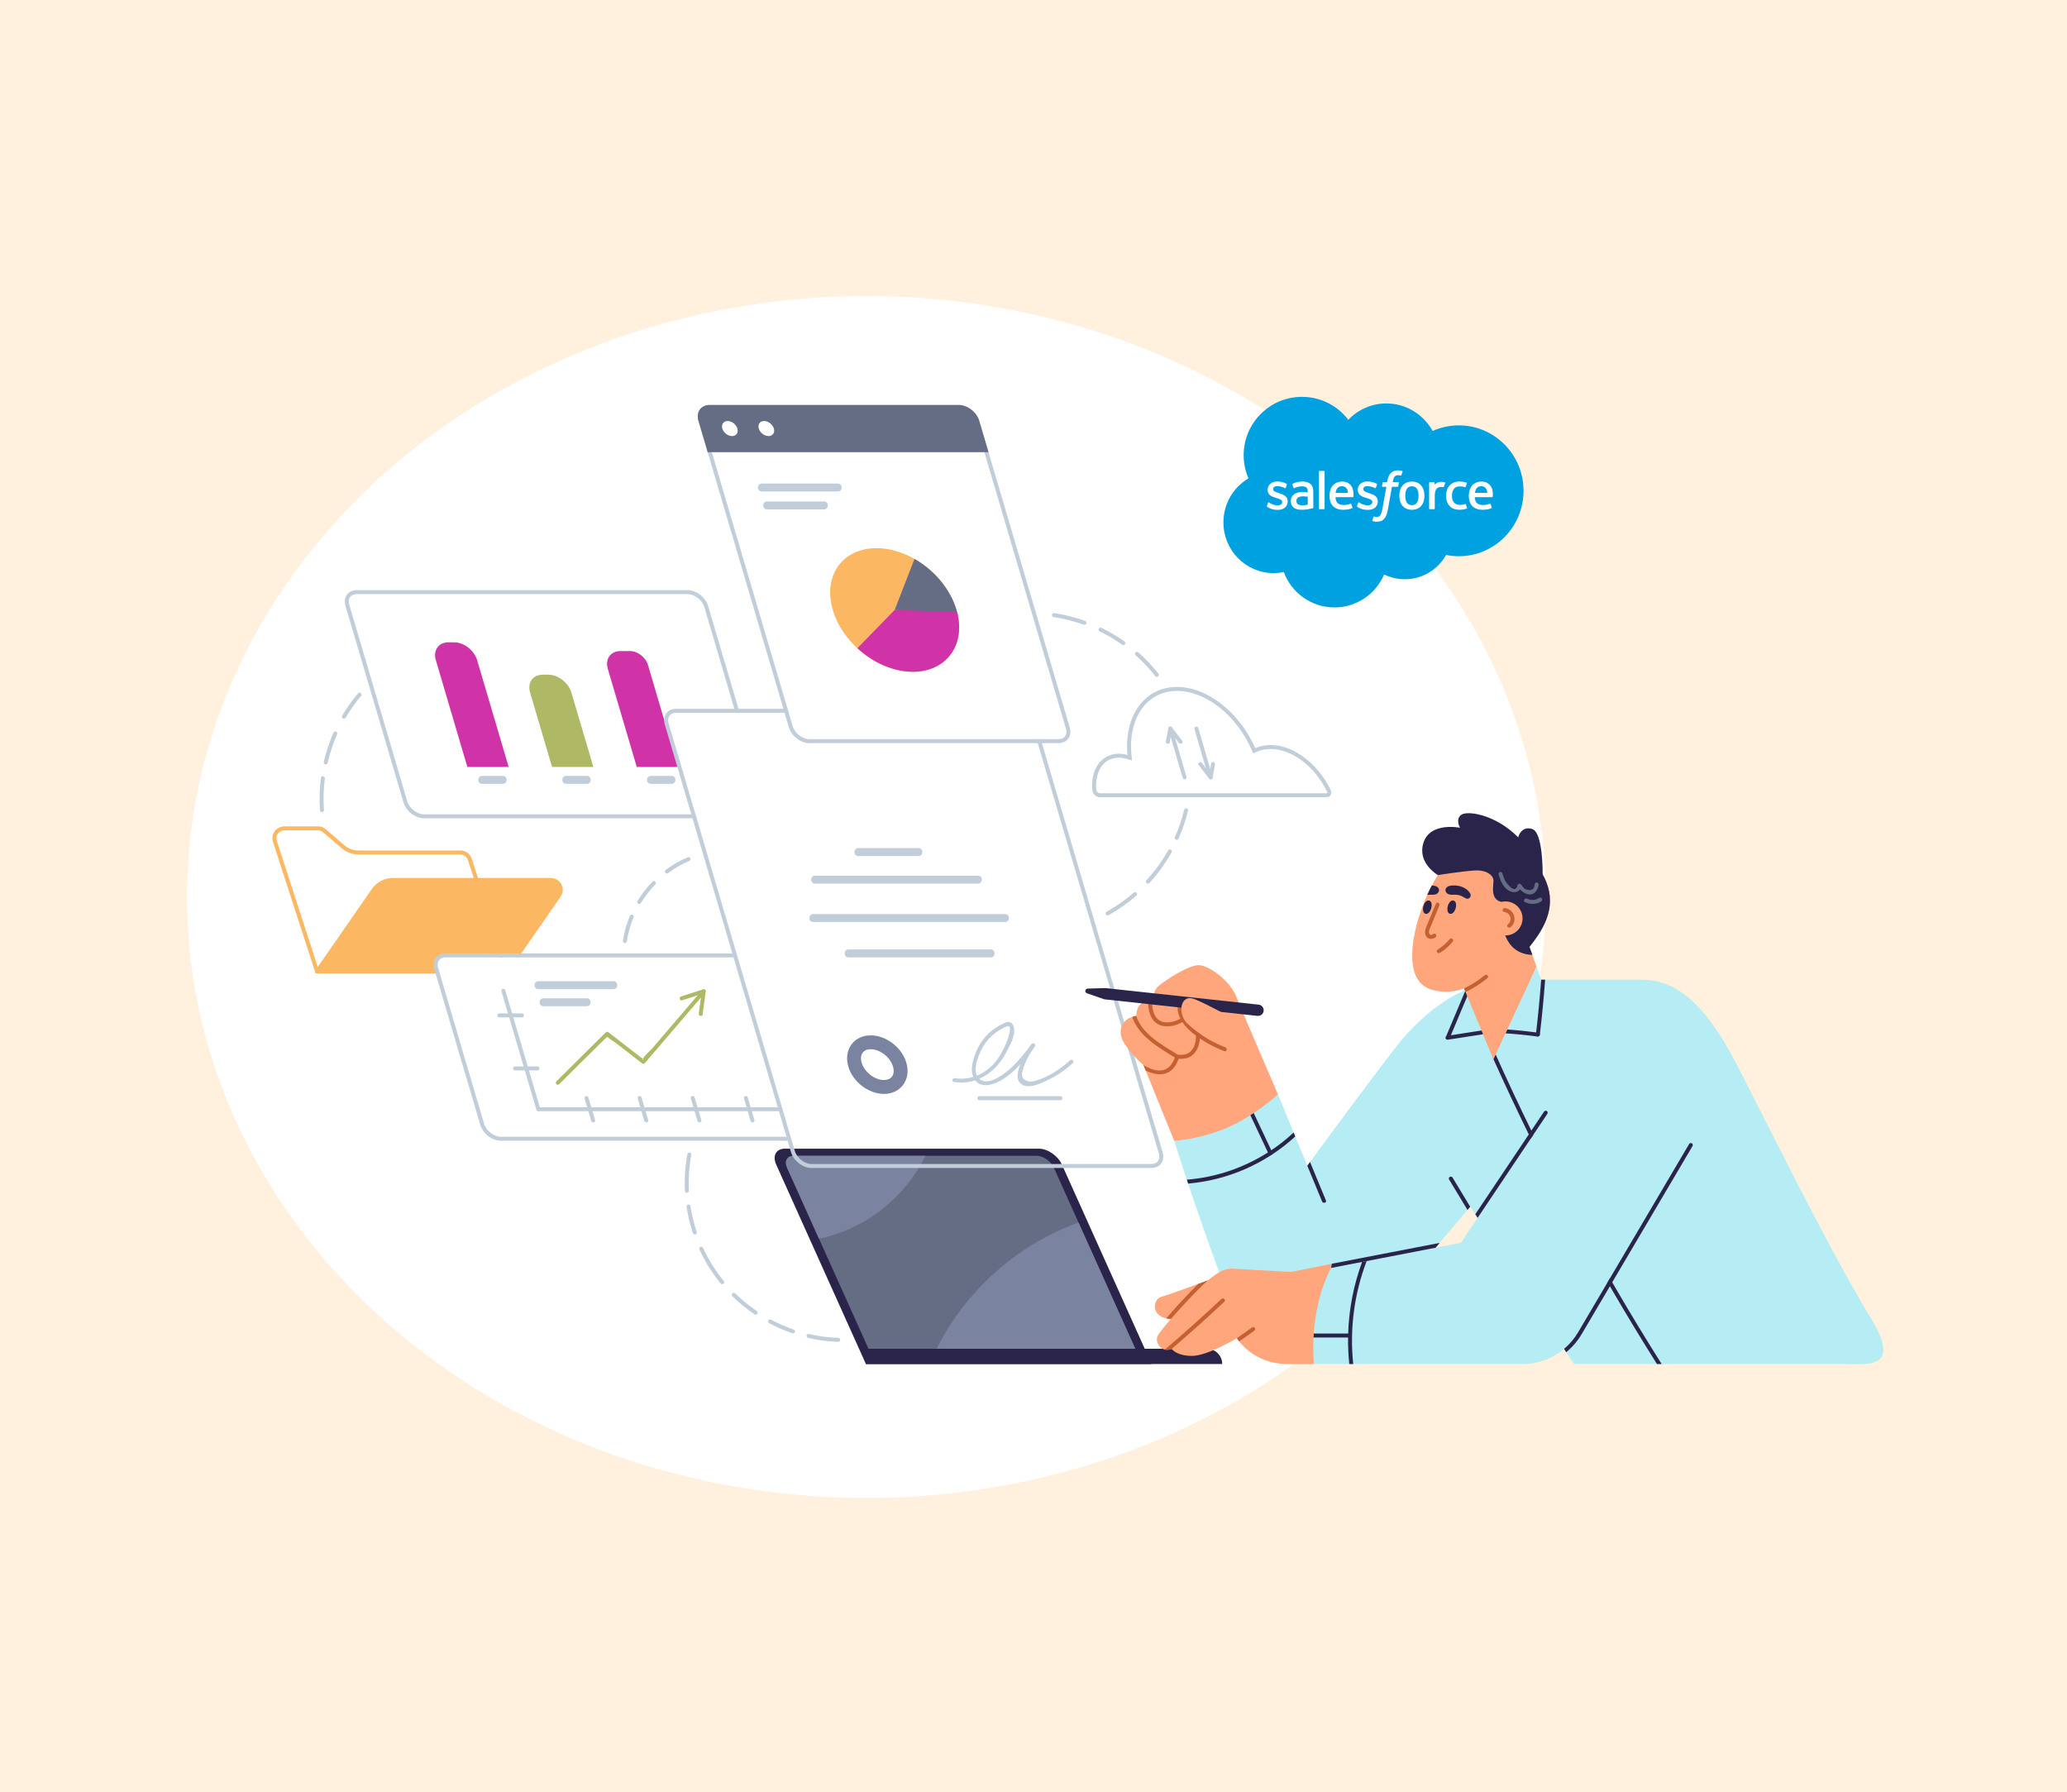
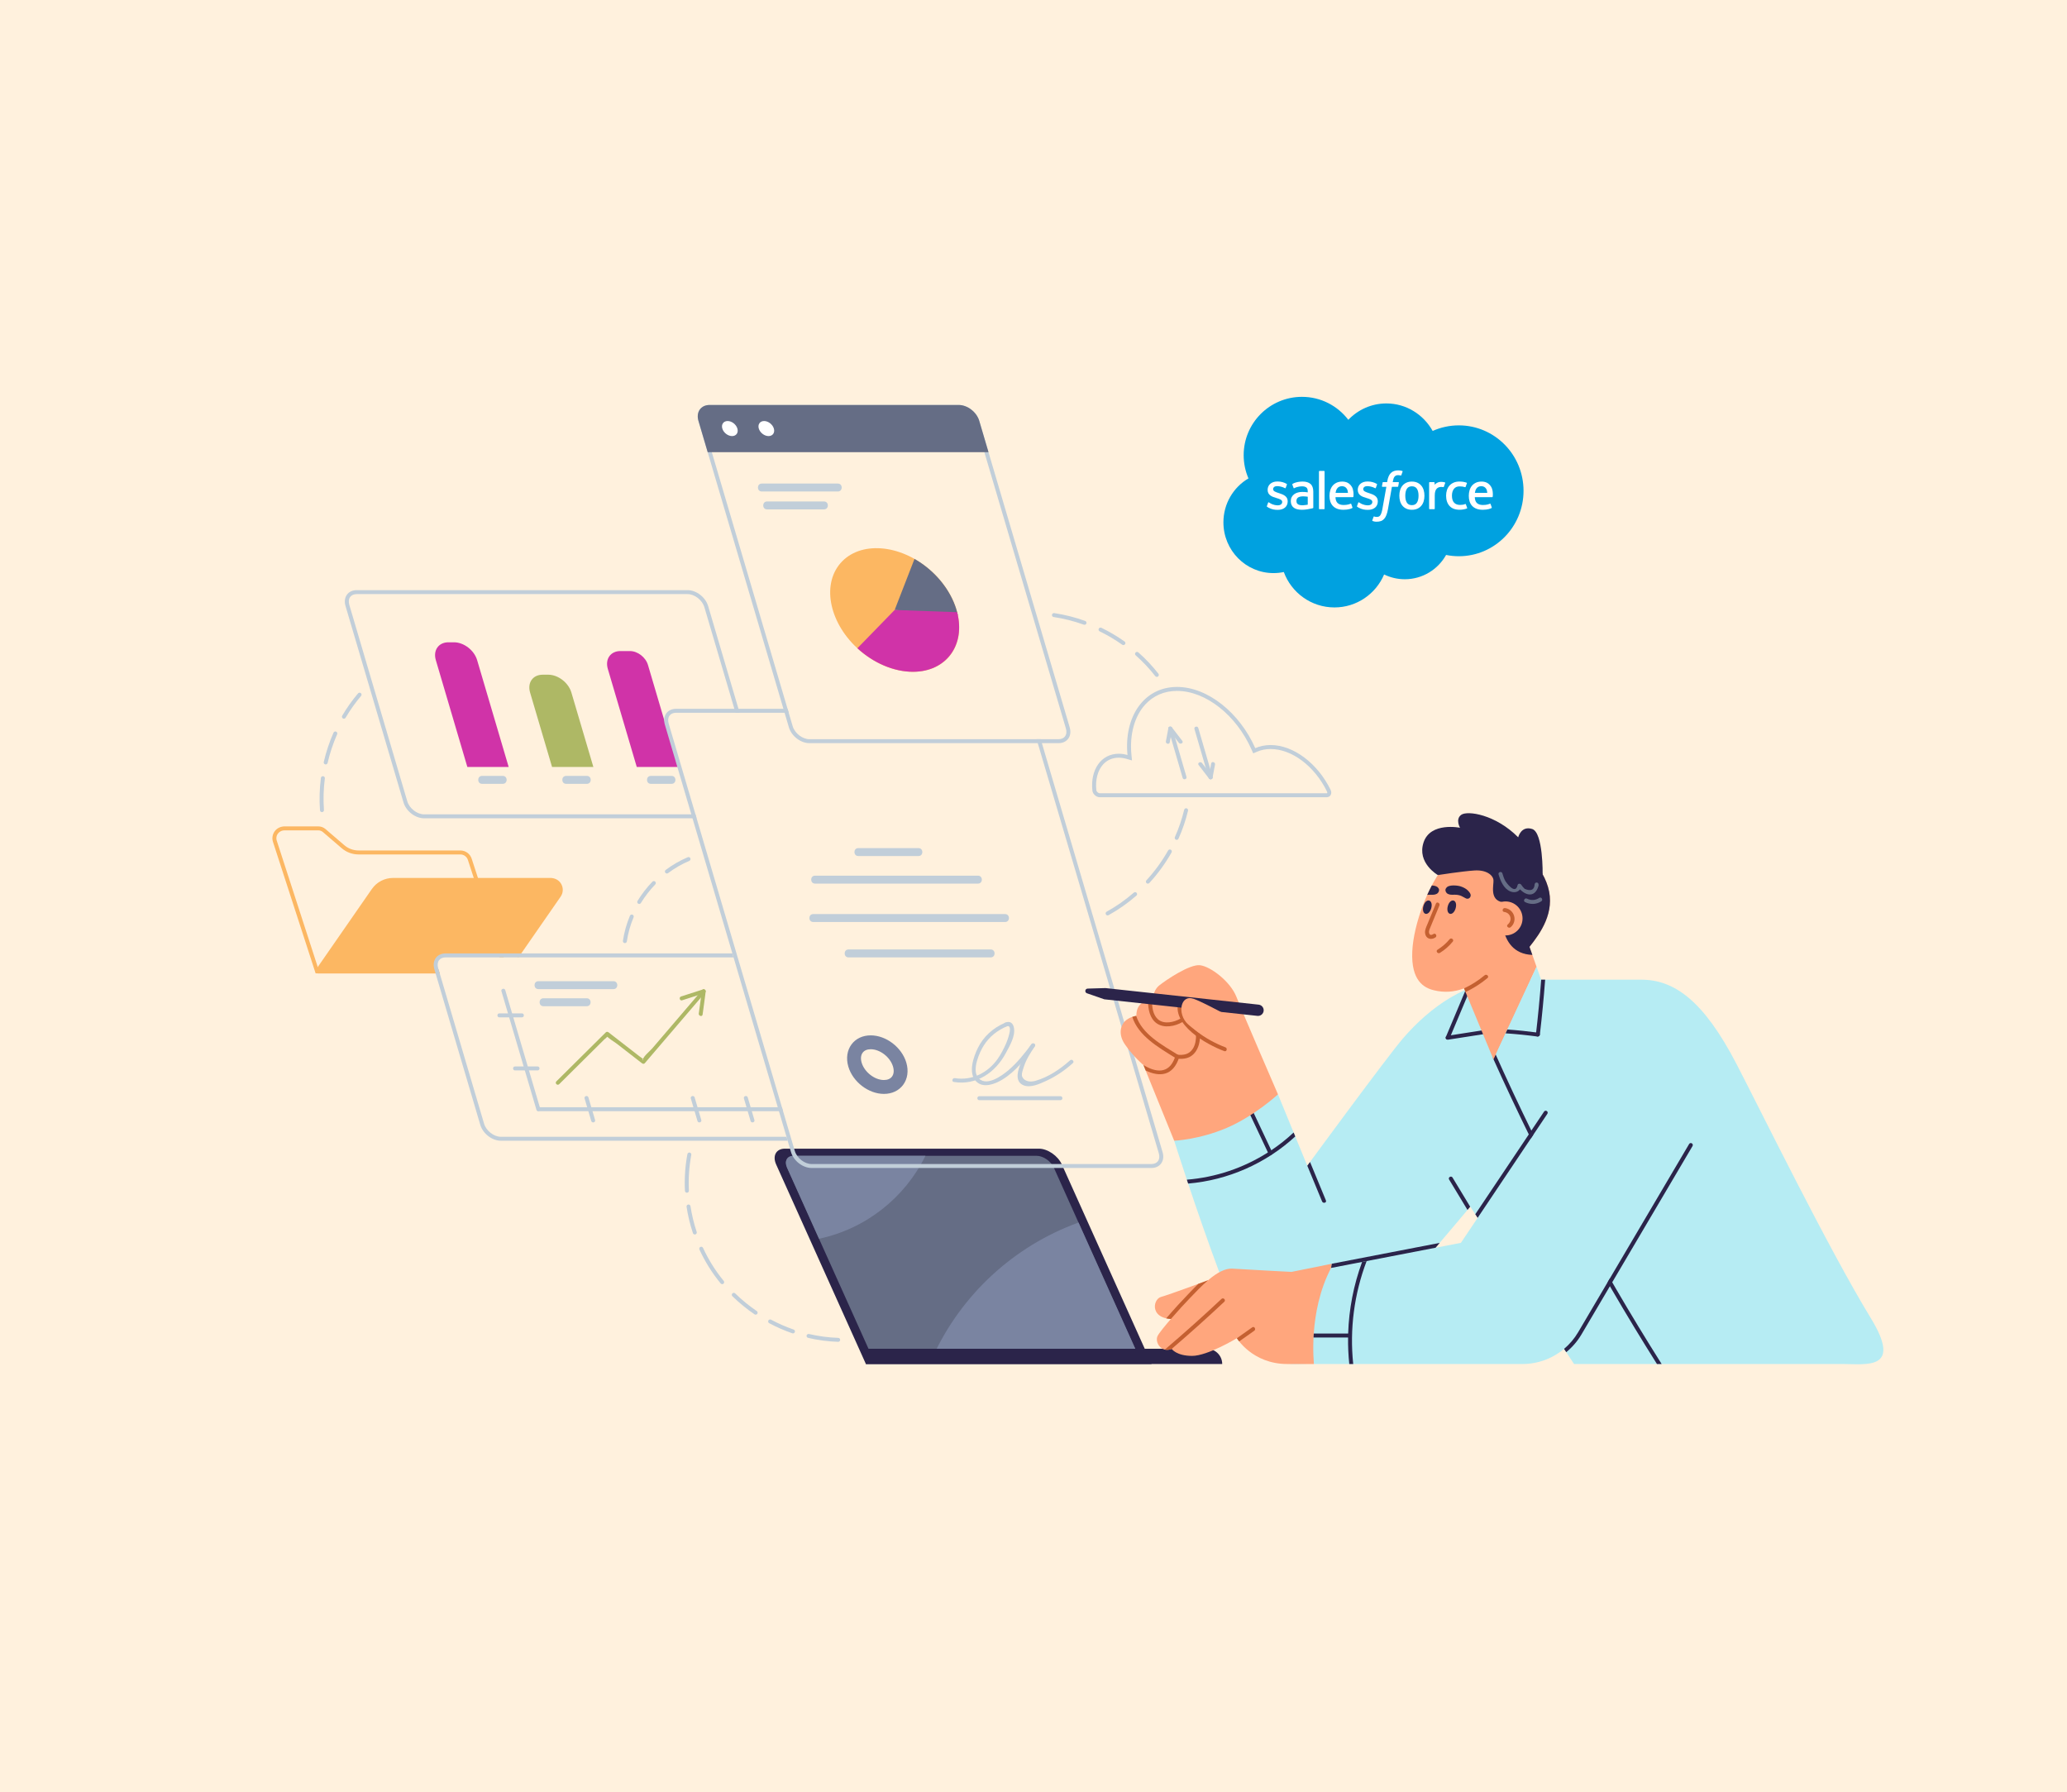
<svg xmlns="http://www.w3.org/2000/svg" width="398" height="345" viewBox="0 0 398 345" fill="none">
  <rect width="398" height="345" fill="#FFF1DD" />
-   <ellipse cx="166.816" cy="172.691" rx="130.816" ry="115.691" fill="white" />
  <g clip-path="url(#clip0_39_43004)">
    <path d="M142.193 136.457L136.351 116.665C135.855 114.978 134.082 113.611 132.394 113.611H68.686C66.998 113.611 66.031 114.978 66.528 116.665L77.694 154.481C78.191 156.168 79.963 157.534 81.648 157.534H134.135L133.909 156.771H81.649C80.304 156.771 78.826 155.626 78.425 154.267L67.262 116.45C67.086 115.844 67.144 115.302 67.434 114.915C67.693 114.568 68.141 114.374 68.687 114.374H132.394C133.743 114.374 135.221 115.522 135.622 116.881L141.399 136.455L141.624 137.219H142.419L142.193 136.455V136.457Z" fill="#C1CED9" />
    <path d="M97.942 147.65H89.988L83.919 127.087C83.359 125.19 84.444 123.651 86.343 123.651H87.42C89.319 123.651 91.312 125.19 91.872 127.087L97.942 147.65Z" fill="#D033A8" />
    <path d="M114.251 147.65H106.297L102.068 133.325C101.508 131.427 102.593 129.889 104.492 129.889H105.569C107.468 129.889 109.462 131.427 110.022 133.325L114.251 147.65Z" fill="#AEB865" />
    <path d="M130.562 147.65H122.608L117.036 128.775C116.476 126.878 117.561 125.339 119.46 125.339H121.301C122.779 125.339 124.329 126.535 124.764 128.011L130.562 147.65Z" fill="#D033A8" />
    <path d="M92.818 150.899H96.814C97.798 150.899 97.799 149.372 96.814 149.372H92.818C91.835 149.372 91.833 150.899 92.818 150.899Z" fill="#C1CED9" />
    <path d="M109.01 150.899H113.006C113.99 150.899 113.991 149.372 113.006 149.372H109.01C108.026 149.372 108.025 150.899 109.01 150.899Z" fill="#C1CED9" />
    <path d="M125.319 150.899H129.315C130.299 150.899 130.3 149.372 129.315 149.372H125.319C124.336 149.372 124.334 150.899 125.319 150.899Z" fill="#C1CED9" />
    <path d="M107.972 170.028C107.537 169.376 106.769 169.017 105.982 169.017H75.679C74.052 169.017 72.527 169.814 71.599 171.151L60.834 186.667C60.616 186.976 60.838 187.396 61.216 187.396H84.672L84.152 186.692L83.937 185.019L85.054 183.963L90.853 183.846C91.449 183.846 98.911 183.922 98.911 183.922L99.835 184.314L100.366 183.55L107.953 172.615C108.488 171.844 108.503 170.825 107.972 170.031V170.028Z" fill="#FCB762" />
    <path d="M96.766 183.548L90.821 165.309C90.516 164.366 89.633 163.728 88.644 163.728H69.042C68.037 163.728 67.063 163.37 66.302 162.717L62.68 159.61C62.29 159.273 61.79 159.09 61.279 159.09H54.834C54.116 159.09 53.409 159.384 52.962 159.941C52.47 160.555 52.324 161.346 52.565 162.086L60.775 187.394H84.671L84.445 186.63H61.333L53.294 161.851C53.126 161.343 53.233 160.797 53.588 160.385C53.886 160.033 54.345 159.854 54.807 159.854H61.278C61.611 159.854 61.931 159.972 62.183 160.19L65.801 163.297C66.703 164.069 67.852 164.492 69.04 164.492H88.642C89.303 164.492 89.887 164.916 90.093 165.546L95.961 183.548L96.209 184.312H97.011L96.763 183.548H96.766Z" fill="#FCB762" />
    <path d="M200.034 221.135H151.134C149.446 221.135 148.693 222.502 149.452 224.188L166.729 262.595H221.742L204.465 224.188C203.705 222.502 201.723 221.135 200.035 221.135H200.034Z" fill="#2B244A" />
    <path d="M199.594 222.508H152.81C151.545 222.508 150.98 223.533 151.548 224.798L167.933 261.221H219.301L202.917 224.798C202.348 223.533 200.861 222.508 199.594 222.508Z" fill="#656D85" />
    <path d="M219.302 261.224H179.602C185.076 249.26 195.203 239.871 207.669 235.358L219.302 261.224Z" fill="#7A84A1" />
    <path d="M178.195 222.505C174.238 230.563 166.727 236.568 157.704 238.477L151.549 224.796C150.981 223.533 151.546 222.507 152.81 222.507H178.195V222.505Z" fill="#7A84A1" />
-     <path d="M232.399 259.659H166.729V262.595H235.337C235.337 260.973 234.021 259.659 232.398 259.659H232.399Z" fill="#2B244A" />
+     <path d="M232.399 259.659H166.729V262.595H235.337C235.337 260.973 234.021 259.659 232.398 259.659H232.399" fill="#2B244A" />
    <path d="M226.63 133.01C232.152 133.01 238.062 137.668 241 144.339L241.307 145.035L242.005 144.73C242.817 144.375 243.707 144.196 244.651 144.196C248.752 144.196 253.117 147.485 255.514 152.381C255.592 152.539 255.574 152.642 255.552 152.678C255.529 152.714 255.461 152.719 255.422 152.719H211.777C211.479 152.719 211.131 152.412 211.1 152.121C210.886 150.129 211.357 148.329 212.39 147.181C213.163 146.322 214.209 145.867 215.416 145.867C215.895 145.867 216.389 145.94 216.885 146.083L217.963 146.393L217.856 145.277C217.486 141.411 218.449 137.904 220.495 135.654C222.069 133.924 224.19 133.01 226.629 133.01H226.63ZM226.63 132.246C220.315 132.246 216.385 137.914 217.097 145.35C216.541 145.19 215.975 145.105 215.416 145.105C212.017 145.105 209.911 148.183 210.34 152.202C210.413 152.883 211.091 153.483 211.777 153.483H255.422C256.174 153.483 256.557 152.772 256.201 152.045C253.755 147.048 249.131 143.432 244.652 143.432C243.575 143.432 242.585 143.644 241.699 144.03C238.715 137.254 232.566 132.245 226.63 132.245V132.246Z" fill="#C1CED9" />
    <path d="M224.974 140.35C225.888 143.485 226.803 146.62 227.717 149.756C227.854 150.227 228.593 150.026 228.454 149.553C227.54 146.417 226.625 143.282 225.711 140.147C225.574 139.676 224.836 139.876 224.974 140.35Z" fill="#C1CED9" />
    <path d="M225.23 142.919C225.391 142.063 225.55 141.206 225.711 140.35C225.801 139.87 225.065 139.663 224.974 140.147C224.813 141.003 224.654 141.86 224.493 142.716C224.403 143.195 225.139 143.402 225.23 142.919Z" fill="#C1CED9" />
    <path d="M227.652 142.625C226.993 141.769 226.333 140.912 225.672 140.056C225.377 139.672 224.712 140.052 225.013 140.441C225.672 141.297 226.332 142.154 226.993 143.01C227.288 143.393 227.953 143.013 227.652 142.625Z" fill="#C1CED9" />
    <path d="M233.471 149.553C232.557 146.417 231.642 143.282 230.728 140.147C230.591 139.676 229.852 139.876 229.991 140.35C230.905 143.485 231.82 146.62 232.734 149.756C232.871 150.227 233.609 150.026 233.471 149.553Z" fill="#C1CED9" />
    <path d="M233.215 146.984C233.055 147.84 232.895 148.697 232.734 149.553C232.644 150.032 233.38 150.239 233.471 149.756C233.632 148.9 233.791 148.043 233.952 147.187C234.042 146.707 233.306 146.5 233.215 146.984Z" fill="#C1CED9" />
    <path d="M230.792 147.278C231.452 148.134 232.111 148.991 232.772 149.847C233.068 150.23 233.732 149.85 233.432 149.462C232.772 148.606 232.112 147.749 231.452 146.893C231.156 146.509 230.492 146.889 230.792 147.278Z" fill="#C1CED9" />
    <path d="M223.856 221.8L200.617 143.072L200.392 142.308H199.597L199.823 143.072L223.126 222.018C223.302 222.621 223.241 223.163 222.954 223.549C222.695 223.901 222.247 224.091 221.701 224.091H156.267C154.918 224.091 153.445 222.943 153.043 221.587L128.75 139.293C128.574 138.69 128.635 138.148 128.922 137.762C129.181 137.411 129.629 137.22 130.175 137.22H151.871L151.645 136.457H130.175C128.487 136.457 127.521 137.823 128.02 139.51L152.31 221.8C152.806 223.487 154.579 224.854 156.267 224.854H221.701C223.389 224.854 224.356 223.487 223.856 221.8Z" fill="#C1CED9" />
    <path d="M156.931 170.106H188.316C189.3 170.106 189.301 168.578 188.316 168.578H156.931C155.947 168.578 155.946 170.106 156.931 170.106Z" fill="#C1CED9" />
    <path d="M156.585 177.5H193.534C194.517 177.5 194.519 175.972 193.534 175.972H156.585C155.601 175.972 155.6 177.5 156.585 177.5Z" fill="#C1CED9" />
    <path d="M163.377 184.312H190.766C191.75 184.312 191.751 182.784 190.766 182.784H163.377C162.393 182.784 162.392 184.312 163.377 184.312Z" fill="#C1CED9" />
    <path d="M165.259 164.8H176.857C177.841 164.8 177.842 163.272 176.857 163.272H165.259C164.275 163.272 164.274 164.8 165.259 164.8Z" fill="#C1CED9" />
    <path d="M170.198 210.592C167.226 210.592 164.215 208.283 163.345 205.336C162.881 203.762 163.106 202.203 163.964 201.055C164.8 199.939 166.113 199.323 167.66 199.323C170.634 199.323 173.643 201.632 174.514 204.58C174.978 206.153 174.752 207.713 173.894 208.86C173.059 209.976 171.746 210.592 170.198 210.592ZM167.661 201.994C166.968 201.994 166.431 202.222 166.108 202.655C165.754 203.128 165.684 203.811 165.911 204.58C166.446 206.39 168.409 207.92 170.2 207.92C170.893 207.92 171.43 207.692 171.753 207.259C172.107 206.786 172.177 206.103 171.95 205.334C171.415 203.523 169.452 201.994 167.662 201.994H167.661Z" fill="#7A84A1" />
    <path d="M188.559 211.8H204.193C204.685 211.8 204.686 211.037 204.193 211.037H188.559C188.068 211.037 188.067 211.8 188.559 211.8Z" fill="#C1CED9" />
    <path d="M183.655 208.297C188.047 208.998 191.707 206.454 193.702 202.681C194.409 201.345 195.518 199.505 195.245 197.919C195.079 196.955 194.495 196.499 193.55 196.868C193.098 197.045 193.295 197.784 193.753 197.604C195.342 196.985 193.766 200.783 193.746 200.83C193.281 201.885 192.757 202.923 192.09 203.866C190.211 206.524 187.143 208.084 183.86 207.559C183.378 207.482 183.171 208.218 183.656 208.296L183.655 208.297Z" fill="#C1CED9" />
    <path d="M193.514 196.908C191.221 197.876 189.365 199.541 188.266 201.79C187.427 203.509 186.377 206.549 187.942 208.171C189.316 209.596 191.619 208.688 193.033 207.82C195.579 206.256 197.5 203.787 199.256 201.421C199.549 201.026 198.886 200.645 198.596 201.036C197.282 202.808 195.886 204.563 194.204 206.005C192.934 207.092 189.691 209.482 188.22 207.292C187.204 205.778 188.584 202.607 189.417 201.284C190.497 199.568 192.043 198.353 193.901 197.569C194.352 197.379 193.963 196.721 193.515 196.91L193.514 196.908Z" fill="#C1CED9" />
    <path d="M198.595 201.035C197.672 202.444 194.125 207.779 197.112 208.948C198.458 209.475 200.196 208.652 201.4 208.104C203.309 207.236 205.025 206.064 206.58 204.665C206.946 204.337 206.404 203.797 206.04 204.126C204.152 205.824 201.833 207.383 199.359 208.08C198.491 208.324 197.253 208.286 196.812 207.236C196.624 206.787 197.024 205.739 197.156 205.328C197.611 203.919 198.45 202.65 199.256 201.421C199.526 201.009 198.864 200.627 198.596 201.036L198.595 201.035Z" fill="#C1CED9" />
    <path d="M151.438 218.845H96.437C95.091 218.845 93.614 217.697 93.212 216.337L84.372 186.385C84.193 185.782 84.254 185.24 84.541 184.853C84.804 184.506 85.248 184.312 85.794 184.312H141.245L141.02 183.548H85.794C84.106 183.548 83.143 184.914 83.639 186.601L92.479 216.554C92.979 218.241 94.749 219.608 96.437 219.608H151.663L151.437 218.844L151.438 218.845Z" fill="#C1CED9" />
    <path d="M96.55 190.817C98.795 198.425 101.041 206.033 103.288 213.641C103.426 214.111 104.164 213.912 104.024 213.438C101.779 205.83 99.533 198.222 97.287 190.614C97.148 190.144 96.41 190.344 96.55 190.817Z" fill="#C1CED9" />
    <path d="M150.781 213.922H103.683C103.19 213.922 103.19 213.158 103.683 213.158H150.555L150.781 213.922Z" fill="#C1CED9" />
    <path d="M99.165 206.072H103.514C104.005 206.072 104.006 205.308 103.514 205.308H99.165C98.674 205.308 98.672 206.072 99.165 206.072Z" fill="#C1CED9" />
    <path d="M96.149 195.854H100.498C100.989 195.854 100.991 195.09 100.498 195.09H96.149C95.658 195.09 95.657 195.854 96.149 195.854Z" fill="#C1CED9" />
    <path d="M112.562 211.469C112.99 212.918 113.418 214.367 113.845 215.814C113.984 216.284 114.722 216.085 114.582 215.611C114.155 214.162 113.727 212.713 113.299 211.266C113.161 210.796 112.423 210.995 112.562 211.469Z" fill="#C1CED9" />
-     <path d="M122.789 211.469C123.217 212.918 123.644 214.367 124.072 215.814C124.21 216.284 124.948 216.085 124.809 215.611C124.381 214.162 123.954 212.713 123.526 211.266C123.387 210.796 122.649 210.995 122.789 211.469Z" fill="#C1CED9" />
    <path d="M133.016 211.469C133.443 212.918 133.871 214.367 134.299 215.814C134.437 216.284 135.175 216.085 135.035 215.611C134.608 214.162 134.18 212.713 133.752 211.266C133.614 210.796 132.876 210.995 133.016 211.469Z" fill="#C1CED9" />
    <path d="M143.241 211.469C143.669 212.918 144.096 214.367 144.524 215.814C144.663 216.284 145.401 216.085 145.261 215.611C144.833 214.162 144.406 212.713 143.978 211.266C143.84 210.796 143.101 210.995 143.241 211.469Z" fill="#C1CED9" />
    <path d="M103.662 190.421H118.12C119.104 190.421 119.105 188.894 118.12 188.894H103.662C102.678 188.894 102.677 190.421 103.662 190.421Z" fill="#C1CED9" />
    <path d="M104.634 193.71H112.98C113.964 193.71 113.965 192.183 112.98 192.183H104.634C103.65 192.183 103.649 193.71 104.634 193.71Z" fill="#C1CED9" />
    <path d="M107.668 208.721C110.57 205.843 113.473 202.965 116.377 200.087C116.525 199.94 116.963 199.642 117.031 199.438C117.167 199.031 116.894 199.574 116.711 199.336C117.2 199.969 118.185 200.48 118.813 200.968C120.412 202.207 122.01 203.448 123.607 204.688C123.761 204.806 124 204.86 124.147 204.688C128.022 200.159 131.896 195.631 135.771 191.102C136.089 190.731 135.551 190.188 135.231 190.563C132.01 194.329 128.787 198.095 125.565 201.861C125.173 202.318 123.941 203.314 123.808 203.915C123.671 204.533 123.535 203.516 124.082 204.099C123.812 203.811 123.423 203.588 123.114 203.346C121.137 201.813 119.161 200.279 117.185 198.747C117.021 198.62 116.806 198.587 116.645 198.747C113.472 201.892 110.3 205.037 107.127 208.182C106.778 208.529 107.317 209.068 107.667 208.722L107.668 208.721Z" fill="#AEB865" />
    <path d="M135.285 195.318C135.503 193.826 135.692 192.328 135.885 190.832C135.916 190.588 135.616 190.395 135.401 190.465C133.982 190.922 132.562 191.378 131.143 191.835C130.677 191.985 130.876 192.722 131.346 192.571C132.765 192.114 134.185 191.658 135.604 191.201C135.444 191.079 135.281 190.955 135.121 190.833C134.936 192.262 134.757 193.691 134.548 195.116C134.479 195.597 135.214 195.804 135.285 195.32V195.318Z" fill="#AEB865" />
    <path d="M296.737 188.601H316.014C322.362 188.601 328.003 192.594 334.351 204.809C338.933 213.628 352.007 240.299 360.202 253.721C366.378 263.84 359.417 262.594 354.858 262.594H303.083L283.1 232.292C283.1 232.292 266.902 251.638 261.765 256.957C256.887 262.007 254.282 262.594 249.306 262.594C243.467 262.594 239.588 257.795 234.886 245.228C230.184 232.66 226.09 219.608 226.09 219.608L246.073 210.681L251.715 224.423C251.715 224.423 267.064 203.474 270.17 199.875C275.304 193.924 282.588 188.6 291.055 188.6H296.737V188.601Z" fill="#B6ECF3" />
    <path d="M244.295 222.193C244.241 222.082 244.191 221.971 244.138 221.86C242.801 219.02 241.452 216.184 240.119 213.34L240.815 213.031C242.129 215.837 243.462 218.639 244.784 221.444C244.841 221.566 244.898 221.685 244.956 221.807C245.161 222.249 244.504 222.635 244.295 222.192V222.193Z" fill="#2B244A" />
    <path d="M287.769 202.519C287.705 202.892 287.474 203.665 287.465 203.688C296.598 224.033 307.15 243.726 319.047 262.594H319.949C307.803 243.37 297.049 223.284 287.77 202.519H287.769Z" fill="#2B244A" />
    <path d="M278.852 200.15C281.153 199.792 283.452 199.436 285.752 199.078C286.237 199.004 286.032 198.267 285.549 198.342C283.249 198.7 280.949 199.056 278.649 199.413C278.164 199.488 278.37 200.224 278.852 200.15Z" fill="#2B244A" />
    <path d="M279.119 199.883C280.562 196.452 282.006 193.021 283.45 189.589C283.641 189.137 282.902 188.939 282.713 189.386C281.269 192.817 279.826 196.248 278.382 199.68C278.191 200.132 278.93 200.33 279.119 199.883Z" fill="#2B244A" />
    <path d="M256.443 243.292L248.679 244.859C248.679 244.859 240.145 244.418 237.296 244.232C234.447 244.047 230.987 247.991 229.224 249.791C227.461 251.593 223.387 256.134 222.877 257.23C222.367 258.326 223.464 260.479 225.62 259.697C225.62 259.697 226.521 261.027 229.538 261.027C232.556 261.027 238.159 257.621 238.159 257.621C238.159 257.621 241.136 262.593 247.877 262.593H253.01L256.445 243.291L256.443 243.292Z" fill="#FFA67D" />
    <path d="M295.861 186.123L293.502 179.439L281.689 189.776L287.567 203.948L295.861 186.123Z" fill="#FFA67D" />
    <path d="M295.861 186.123L296.736 188.601L287.996 203.027L295.861 186.123Z" fill="#B6ECF3" />
    <path d="M296.013 199.545C293.981 199.27 291.945 199.068 289.901 198.931L290.245 198.195C292.243 198.336 294.23 198.542 296.22 198.809C296.705 198.874 296.496 199.61 296.015 199.545H296.013Z" fill="#2B244A" />
    <path d="M297.519 188.602C297.252 192.133 296.912 195.66 296.499 199.179C296.441 199.66 295.677 199.664 295.735 199.179C296.147 195.66 296.488 192.133 296.754 188.602H297.519Z" fill="#2B244A" />
    <path d="M278.398 166.403C275.075 170.166 272.168 177.893 271.933 183.179C271.685 188.768 274.147 190.167 276.087 190.638C278.104 191.128 279.924 190.991 281.884 190.287C283.843 189.582 292.433 184.892 294.506 182.285C296.58 179.676 299.518 175.645 298.068 170.75C296.618 165.856 292.112 162.45 287.372 162.176C282.631 161.902 279.574 165.073 278.398 166.405V166.403Z" fill="#FFA67D" />
    <path d="M294.505 182.281L295.055 183.835C287.731 183.559 289.271 173.685 289.271 173.685C286.746 173.215 287.655 170.367 287.566 169.429C287.479 168.486 286.214 167.434 283.922 167.578C281.63 167.723 276.866 168.46 276.866 168.46L276.862 168.456C277.359 167.689 277.875 166.999 278.398 166.403C279.575 165.075 282.631 161.904 287.372 162.178C292.112 162.449 296.617 165.858 298.068 170.751C299.516 175.645 296.578 179.676 294.504 182.282L294.505 182.281Z" fill="#2B244A" />
    <path d="M288.547 168.34C288.908 169.569 289.53 171.086 290.817 171.612C291.758 171.996 292.727 171.633 292.943 170.605C292.709 170.635 292.478 170.666 292.244 170.696C293.455 172.357 295.49 173.052 296.219 170.607C296.36 170.134 295.623 169.933 295.482 170.404C295.363 171.355 294.724 171.593 293.57 171.114C293.319 170.871 293.097 170.604 292.905 170.311C292.729 170.07 292.281 170.051 292.207 170.402C291.787 172.399 289.99 169.835 289.889 169.667C289.609 169.193 289.439 168.664 289.284 168.139C289.146 167.668 288.409 167.868 288.547 168.342V168.34Z" fill="#656D85" />
    <path d="M295.874 170.66C296.366 170.66 296.367 169.896 295.874 169.896C295.382 169.896 295.382 170.66 295.874 170.66Z" fill="#656D85" />
    <path d="M293.645 173.661C294.651 174.178 295.827 174.14 296.777 173.513C297.186 173.244 296.803 172.582 296.391 172.854C295.672 173.329 294.804 173.401 294.03 173.002C293.594 172.778 293.207 173.436 293.645 173.661Z" fill="#656D85" />
    <path d="M276.847 168.455C276.847 168.455 272.78 166.137 274.113 162.159C275.445 158.181 281.126 159.356 281.126 159.356C281.126 159.356 280.176 157.711 281.366 156.86C282.555 156.01 287.934 156.772 292.327 161.191C292.327 161.191 292.87 158.915 295.016 159.59C297.162 160.265 297.035 168.342 297.035 168.342L288.296 164.777L280.851 166.519L276.846 168.454L276.847 168.455Z" fill="#2B244A" />
    <path d="M292.59 178.666C291.566 180.154 289.527 180.532 288.037 179.509C286.547 178.485 286.169 176.448 287.193 174.959C288.218 173.471 290.256 173.093 291.746 174.116C293.236 175.14 293.614 177.177 292.59 178.666Z" fill="#FFA67D" />
    <path d="M289.617 175.56C290.889 175.732 291.286 177.163 290.313 177.984C289.939 178.301 290.503 178.815 290.875 178.501C292.274 177.32 291.596 175.06 289.791 174.815C289.307 174.749 289.13 175.493 289.617 175.559V175.56Z" fill="#C46031" />
    <path d="M277.254 183.443C278.199 182.858 279.019 182.135 279.727 181.28C280.041 180.901 279.439 180.43 279.126 180.809C278.46 181.613 277.687 182.28 276.8 182.829C276.381 183.088 276.838 183.701 277.254 183.443Z" fill="#C46031" />
    <path d="M276.488 173.949C276.183 174.679 275.125 177.248 274.821 177.978C274.601 178.507 274.321 179.073 274.398 179.662C274.54 180.747 275.562 181.029 276.392 180.472C276.798 180.199 276.418 179.538 276.009 179.811C275.631 180.065 275.254 180.098 275.163 179.544C275.099 179.148 275.342 178.702 275.488 178.348C275.789 177.617 276.85 175.049 277.155 174.319C277.342 173.871 276.676 173.493 276.488 173.948V173.949Z" fill="#C46031" />
    <path d="M278.47 170.959C278.161 171.271 278.364 171.845 278.744 172.065C279.124 172.286 279.591 172.262 280.03 172.247C280.469 172.232 280.958 172.302 281.362 172.479C281.778 172.662 281.986 172.839 282.276 172.96C282.666 173.123 283.049 172.933 283.161 172.525C283.273 172.118 282.899 171.689 282.597 171.393C282.295 171.096 281.81 170.826 281.238 170.639C280.692 170.461 278.897 170.232 278.469 170.958L278.47 170.959Z" fill="#2B244A" />
    <path d="M276.667 172.067C276.289 172.288 275.819 172.265 275.379 172.25C275.196 172.242 275.005 172.25 274.814 172.276C275.094 171.654 275.388 171.046 275.697 170.467C276.232 170.486 276.741 170.615 276.943 170.959C277.252 171.272 277.046 171.845 276.667 172.067Z" fill="#2B244A" />
    <path d="M280.287 174.841C280.079 175.596 279.593 176.033 279.176 175.919C278.76 175.804 278.569 175.181 278.777 174.426C278.985 173.671 279.469 173.258 279.886 173.372C280.302 173.487 280.495 174.086 280.287 174.841Z" fill="#2B244A" />
    <path d="M275.585 174.841C275.377 175.596 274.891 176.033 274.474 175.919C274.058 175.804 273.867 175.181 274.075 174.426C274.283 173.671 274.767 173.258 275.184 173.372C275.6 173.487 275.793 174.086 275.585 174.841Z" fill="#2B244A" />
    <path d="M246.072 210.681C246.072 210.681 239.255 194.943 238.079 191.928C236.903 188.914 233.064 186.056 231.066 185.821C229.067 185.586 224.561 188.641 223.229 189.697C221.898 190.754 221.975 192.634 221.975 192.634C221.975 192.634 218.802 192.184 218.802 195.57C218.802 195.57 217.384 195.757 216.539 196.676C215.726 197.561 215.313 199.233 216.656 201.14C218.33 203.518 220.172 205.045 220.172 205.045L226.088 219.609C226.088 219.609 230.869 219.413 236.198 217.142C241.526 214.871 246.071 210.683 246.071 210.683L246.072 210.681Z" fill="#FFA67D" />
    <path d="M226.997 192.6C225.307 197.191 232.346 201.105 235.745 202.358C236.208 202.529 236.406 201.792 235.948 201.622C232.906 200.501 226.242 196.858 227.734 192.803C227.904 192.341 227.166 192.142 226.997 192.6Z" fill="#C46031" />
    <path d="M227.668 196.764C226.258 197.581 224.172 198.012 222.725 197.011C221.403 196.103 221.009 194.21 221.083 192.652C221.416 192.603 221.694 192.61 221.847 192.621C221.782 193.862 222.004 195.351 222.935 196.202C224.101 197.271 226.076 196.801 227.283 196.102C227.711 195.858 228.097 196.518 227.668 196.762V196.764Z" fill="#C46031" />
    <path d="M226.488 203.767C226.401 203.714 226.308 203.656 226.221 203.603C222.962 201.591 219.165 199.37 218.02 195.767C218.382 195.641 218.677 195.587 218.773 195.576C219.903 199.084 223.735 201.161 226.876 203.107C226.898 203.122 226.922 203.138 226.941 203.161C226.948 203.164 226.952 203.168 226.956 203.172C227.235 203.462 226.88 204.008 226.489 203.767H226.488Z" fill="#C46031" />
    <path d="M226.681 203.82C228.033 203.916 229.158 203.762 230.06 202.664C230.823 201.733 231.094 200.412 231.057 199.23C231.042 198.741 230.278 198.738 230.293 199.23C230.32 200.1 230.172 201.144 229.686 201.886C228.944 203.017 227.927 203.146 226.681 203.057C226.19 203.022 226.192 203.786 226.681 203.821V203.82Z" fill="#C46031" />
    <path d="M227.05 203.538C225.869 207.259 223.172 207.329 220.598 206.088V206.085L220.174 205.043C220.174 205.043 220.166 205.036 220.151 205.024C222.456 206.433 225.041 206.891 226.222 203.604C226.252 203.517 226.283 203.429 226.314 203.338C226.41 203.04 226.746 203.014 226.937 203.158C226.944 203.162 226.952 203.166 226.955 203.173C227.051 203.253 227.1 203.384 227.051 203.539L227.05 203.538Z" fill="#C46031" />
    <path d="M242.118 195.571L212.635 192.382L209.29 191.221C208.803 191.051 208.913 190.334 209.428 190.319L212.865 190.22L242.351 193.41C242.948 193.474 243.38 194.01 243.315 194.607C243.25 195.204 242.714 195.635 242.117 195.57L242.118 195.571Z" fill="#2B244A" />
    <path d="M240.541 197.815C240.541 197.815 232.451 193.228 229.859 192.294C227.266 191.36 226.62 195.236 228.736 197.173C230.852 199.112 234.848 200.991 234.848 200.991L240.541 197.814V197.815Z" fill="#FFA67D" />
    <path d="M325.888 219.138L303.874 256.471C301.636 260.266 297.557 262.596 293.148 262.596H253.008C253.008 262.596 251.832 252.593 256.3 244.097L281.299 239.262L298.304 213.892L325.889 219.138H325.888Z" fill="#B6ECF3" />
    <path d="M232.627 246.461C232.627 246.461 225.267 249.205 223.562 249.675C221.858 250.145 221.271 254.373 226.736 253.903C232.202 253.434 232.626 246.461 232.626 246.461H232.627Z" fill="#FFA67D" />
    <path d="M283.085 232.312C283.031 232.374 282.852 232.592 282.565 232.93C281.384 230.979 280.207 229.03 279.027 227.079C278.772 226.655 279.433 226.273 279.685 226.694C280.819 228.568 281.95 230.443 283.085 232.312Z" fill="#2B244A" />
    <path d="M259.916 257.494H252.921C252.932 257.246 252.947 256.991 252.963 256.73H259.916C260.408 256.73 260.404 257.494 259.916 257.494Z" fill="#2B244A" />
    <path d="M249.402 218.781C243.744 223.994 236.432 227.205 228.775 227.854C228.692 227.598 228.607 227.35 228.527 227.105C234.093 226.659 239.465 224.841 244.138 221.86C244.356 221.727 244.569 221.585 244.784 221.444C246.305 220.425 247.745 219.288 249.089 218.024L249.402 218.781Z" fill="#2B244A" />
    <path d="M260.561 262.594H259.801C259.625 260.896 259.549 259.193 259.571 257.494C259.575 257.242 259.582 256.986 259.586 256.73C259.736 252.027 260.641 247.37 262.272 242.939L263.147 242.771C260.744 249.077 259.854 255.872 260.561 262.593V262.594Z" fill="#2B244A" />
    <path d="M254.567 231.301C253.608 229.011 252.657 226.716 251.721 224.419C251.743 224.384 251.931 224.132 252.248 223.701C253.253 226.171 254.273 228.637 255.304 231.099C255.495 231.554 254.758 231.748 254.567 231.301Z" fill="#2B244A" />
    <path d="M277.214 239.275C276.958 239.577 276.694 239.889 276.427 240.203L256.302 244.096L256.443 243.29L277.214 239.275Z" fill="#2B244A" />
    <path d="M297.311 213.998L284.067 233.759L284.522 234.45L297.947 214.421C298.077 214.228 298.002 213.967 297.791 213.868L297.784 213.865C297.615 213.786 297.416 213.845 297.312 213.998H297.311Z" fill="#2B244A" />
    <path d="M325.67 220.07C325.505 220.021 325.326 220.091 325.239 220.241L303.872 256.472C303.146 257.706 302.225 258.786 301.16 259.679L301.58 260.313C302.746 259.355 303.75 258.194 304.534 256.862L325.899 220.627C326.023 220.415 325.916 220.142 325.68 220.074L325.673 220.071L325.67 220.07Z" fill="#2B244A" />
    <path d="M286.416 188.293C285.11 189.377 283.701 190.274 282.191 190.98L281.9 190.278C283.322 189.614 284.647 188.774 285.874 187.751C286.252 187.442 286.794 187.977 286.416 188.293Z" fill="#C46031" />
    <path d="M235.741 250.605C232.424 253.715 229.036 256.746 225.586 259.709C225.098 259.881 224.662 259.9 224.287 259.816C228 256.656 231.637 253.403 235.198 250.063C235.557 249.726 236.1 250.265 235.741 250.605Z" fill="#C46031" />
    <path d="M241.506 256.188C240.539 256.871 239.569 257.559 238.602 258.245C238.326 257.894 238.182 257.661 238.159 257.627C239.144 256.928 240.134 256.231 241.12 255.532C241.522 255.245 241.903 255.905 241.506 256.188Z" fill="#C46031" />
    <path d="M230.728 247.165C230.185 247.692 229.68 248.215 229.23 248.684C229.032 248.894 228.849 249.085 228.677 249.26C227.764 250.192 226.013 252.092 224.551 253.803C224.818 253.864 225.121 253.906 225.448 253.925H225.452C226.785 252.382 228.314 250.722 229.223 249.791C230.056 248.944 231.266 247.616 232.612 246.47C232.504 246.508 231.756 246.786 230.728 247.165Z" fill="#C46031" />
    <path d="M66.22 138.358C66.154 138.358 66.088 138.341 66.027 138.305C65.845 138.198 65.784 137.964 65.891 137.783C66.787 136.261 67.813 134.815 68.943 133.484C69.079 133.323 69.321 133.303 69.482 133.439C69.642 133.576 69.662 133.817 69.525 133.977C68.424 135.274 67.423 136.685 66.549 138.17C66.478 138.29 66.351 138.358 66.22 138.358Z" fill="#C1CED9" />
    <path d="M62.713 147.164C62.684 147.164 62.655 147.162 62.627 147.154C62.421 147.107 62.292 146.901 62.34 146.697C62.785 144.767 63.417 142.866 64.219 141.046C64.304 140.853 64.531 140.766 64.723 140.85C64.916 140.935 65.003 141.161 64.918 141.354C64.135 143.13 63.518 144.985 63.084 146.869C63.043 147.046 62.886 147.165 62.713 147.165V147.164Z" fill="#C1CED9" />
    <path d="M61.994 156.345C61.796 156.345 61.627 156.191 61.614 155.991C61.464 153.928 61.523 151.831 61.791 149.759C61.818 149.55 62.01 149.405 62.218 149.429C62.428 149.456 62.575 149.647 62.549 149.856C62.288 151.877 62.23 153.921 62.377 155.935C62.392 156.145 62.233 156.327 62.024 156.343C62.014 156.343 62.005 156.343 61.995 156.343L61.994 156.345Z" fill="#C1CED9" />
    <path d="M213.268 176.23C213.133 176.23 213.003 176.159 212.934 176.033C212.831 175.849 212.899 175.616 213.083 175.514C214.938 174.489 216.698 173.254 218.315 171.844C218.473 171.705 218.715 171.722 218.853 171.88C218.992 172.038 218.976 172.28 218.817 172.418C217.16 173.864 215.355 175.13 213.453 176.182C213.395 176.214 213.331 176.229 213.269 176.229L213.268 176.23Z" fill="#C1CED9" />
    <path d="M221.023 170.117C220.93 170.117 220.838 170.083 220.765 170.016C220.609 169.874 220.599 169.632 220.741 169.477C222.347 167.729 223.752 165.795 224.92 163.729C225.024 163.544 225.257 163.479 225.441 163.584C225.625 163.687 225.69 163.92 225.586 164.103C224.39 166.221 222.949 168.202 221.304 169.992C221.23 170.075 221.126 170.116 221.023 170.116V170.117Z" fill="#C1CED9" />
    <path d="M226.571 161.687C226.519 161.687 226.466 161.677 226.415 161.653C226.222 161.567 226.136 161.342 226.222 161.148C226.98 159.455 227.582 157.686 228.014 155.892C228.062 155.687 228.269 155.562 228.474 155.61C228.679 155.658 228.805 155.865 228.755 156.071C228.314 157.911 227.696 159.725 226.919 161.46C226.855 161.602 226.716 161.685 226.57 161.685L226.571 161.687Z" fill="#C1CED9" />
    <path d="M222.746 130.311C222.632 130.311 222.519 130.26 222.444 130.164C221.333 128.738 220.068 127.392 218.68 126.166C218.522 126.027 218.507 125.785 218.647 125.627C218.787 125.47 219.029 125.455 219.187 125.594C220.61 126.851 221.909 128.232 223.049 129.696C223.178 129.863 223.149 130.102 222.981 130.231C222.912 130.286 222.829 130.312 222.747 130.312L222.746 130.311Z" fill="#C1CED9" />
    <path d="M216.314 124.19C216.238 124.19 216.161 124.168 216.094 124.121C214.721 123.15 213.257 122.283 211.74 121.544C211.55 121.452 211.472 121.224 211.564 121.034C211.656 120.844 211.886 120.766 212.075 120.858C213.629 121.614 215.129 122.502 216.535 123.497C216.707 123.619 216.748 123.857 216.626 124.029C216.551 124.133 216.434 124.189 216.314 124.189V124.19Z" fill="#C1CED9" />
    <path d="M208.821 120.281C208.778 120.281 208.734 120.274 208.692 120.259C206.8 119.577 204.844 119.081 202.878 118.787C202.669 118.756 202.525 118.562 202.557 118.353C202.588 118.143 202.785 118.004 202.991 118.031C205.007 118.334 207.012 118.841 208.951 119.54C209.149 119.611 209.253 119.83 209.18 120.028C209.124 120.184 208.977 120.281 208.821 120.281Z" fill="#C1CED9" />
    <path d="M132.267 229.62C132.065 229.62 131.897 229.462 131.886 229.258C131.765 226.884 131.925 224.506 132.357 222.189C132.396 221.982 132.595 221.848 132.802 221.884C133.009 221.922 133.146 222.122 133.108 222.33C132.686 224.588 132.532 226.907 132.649 229.22C132.66 229.431 132.498 229.61 132.287 229.621C132.281 229.621 132.274 229.621 132.267 229.621V229.62Z" fill="#C1CED9" />
    <path d="M133.785 237.657C133.626 237.657 133.476 237.556 133.422 237.395C132.872 235.744 132.46 234.039 132.198 232.327C132.166 232.119 132.309 231.924 132.517 231.892C132.725 231.861 132.921 232.003 132.952 232.211C133.209 233.882 133.611 235.545 134.147 237.155C134.213 237.354 134.106 237.571 133.905 237.638C133.865 237.651 133.824 237.658 133.784 237.658L133.785 237.657Z" fill="#C1CED9" />
    <path d="M139.058 247.22C138.948 247.22 138.838 247.172 138.762 247.08C137.136 245.104 135.761 242.909 134.675 240.557C134.586 240.365 134.67 240.138 134.862 240.05C135.054 239.961 135.281 240.045 135.369 240.237C136.428 242.529 137.768 244.669 139.353 246.595C139.486 246.759 139.464 246.999 139.301 247.132C139.23 247.191 139.144 247.22 139.059 247.22H139.058Z" fill="#C1CED9" />
    <path d="M145.499 253.092C145.426 253.092 145.351 253.071 145.285 253.026C143.764 251.994 142.33 250.821 141.023 249.543C140.872 249.396 140.87 249.154 141.017 249.004C141.165 248.853 141.407 248.85 141.557 248.997C142.831 250.245 144.23 251.387 145.714 252.395C145.888 252.513 145.933 252.751 145.815 252.926C145.741 253.034 145.62 253.092 145.498 253.092H145.499Z" fill="#C1CED9" />
    <path d="M152.685 256.7C152.644 256.7 152.602 256.694 152.561 256.679C151.028 256.148 149.53 255.493 148.107 254.732C147.921 254.632 147.851 254.402 147.95 254.215C148.05 254.029 148.28 253.959 148.467 254.058C149.855 254.799 151.316 255.438 152.811 255.956C153.011 256.025 153.117 256.243 153.047 256.442C152.992 256.6 152.844 256.699 152.685 256.699V256.7Z" fill="#C1CED9" />
    <path d="M161.392 258.32C161.392 258.32 161.384 258.32 161.379 258.32C159.445 258.26 157.499 258.003 155.596 257.559C155.391 257.51 155.263 257.306 155.312 257.1C155.361 256.895 155.565 256.769 155.771 256.815C157.625 257.248 159.52 257.498 161.404 257.557C161.615 257.564 161.781 257.741 161.774 257.951C161.768 258.158 161.599 258.321 161.393 258.321L161.392 258.32Z" fill="#C1CED9" />
    <path d="M128.407 168.164C128.291 168.164 128.176 168.111 128.102 168.01C127.976 167.841 128.009 167.603 128.178 167.476C129.504 166.483 130.934 165.659 132.429 165.028C132.623 164.946 132.848 165.037 132.931 165.231C133.013 165.425 132.922 165.65 132.727 165.732C131.29 166.34 129.913 167.132 128.636 168.089C128.568 168.14 128.487 168.165 128.408 168.165L128.407 168.164Z" fill="#C1CED9" />
    <path d="M123.078 174.025C123.01 174.025 122.941 174.006 122.879 173.969C122.699 173.859 122.642 173.624 122.753 173.445C123.571 172.112 124.536 170.863 125.621 169.736C125.767 169.584 126.01 169.58 126.161 169.726C126.313 169.872 126.318 170.113 126.17 170.265C125.123 171.353 124.192 172.556 123.403 173.843C123.33 173.96 123.206 174.025 123.076 174.025H123.078Z" fill="#C1CED9" />
    <path d="M120.322 181.56C120.304 181.56 120.285 181.56 120.266 181.556C120.058 181.525 119.913 181.332 119.943 181.122C120.184 179.483 120.638 177.858 121.291 176.297C121.372 176.103 121.597 176.011 121.791 176.092C121.986 176.173 122.078 176.397 121.996 176.591C121.367 178.095 120.931 179.656 120.699 181.233C120.672 181.423 120.508 181.56 120.321 181.56H120.322Z" fill="#C1CED9" />
    <path d="M184.596 78.726C185.942 78.726 187.42 79.874 187.82 81.233L205.236 140.234C205.414 140.837 205.354 141.381 205.066 141.765C204.805 142.115 204.359 142.308 203.813 142.308H155.854C154.507 142.308 153.03 141.161 152.63 139.802L135.215 80.8C135.037 80.197 135.097 79.653 135.385 79.269C135.646 78.919 136.092 78.726 136.638 78.726H184.597H184.596ZM184.596 77.962H136.636C134.948 77.962 133.983 79.329 134.482 81.016L151.898 140.017C152.395 141.704 154.167 143.071 155.855 143.071H203.815C205.503 143.071 206.468 141.704 205.969 140.017L188.553 81.016C188.056 79.329 186.284 77.962 184.596 77.962Z" fill="#C1CED9" />
    <path d="M190.334 87.046H136.263L134.483 81.016C133.986 79.329 134.95 77.962 136.638 77.962H184.597C186.286 77.962 188.057 79.329 188.555 81.016L190.334 87.046Z" fill="#656D85" />
    <path d="M141.983 82.503C142.22 83.304 141.761 83.952 140.961 83.952C140.16 83.952 139.319 83.303 139.082 82.503C138.845 81.702 139.304 81.054 140.104 81.054C140.905 81.054 141.746 81.704 141.983 82.503Z" fill="white" />
    <path d="M149.007 82.503C149.242 83.304 148.785 83.952 147.984 83.952C147.184 83.952 146.342 83.303 146.105 82.503C145.868 81.702 146.327 81.054 147.128 81.054C147.928 81.054 148.77 81.704 149.007 82.503Z" fill="white" />
    <path d="M146.677 94.621H161.331C162.315 94.621 162.316 93.094 161.331 93.094H146.677C145.693 93.094 145.692 94.621 146.677 94.621Z" fill="#C1CED9" />
    <path d="M147.694 98.066H158.665C159.649 98.066 159.65 96.539 158.665 96.539H147.694C146.711 96.539 146.709 98.066 147.694 98.066Z" fill="#C1CED9" />
    <path d="M182.714 126.444C186.425 122.149 184.759 114.633 178.992 109.657C173.224 104.681 165.539 104.129 161.828 108.425C158.116 112.72 159.782 120.236 165.549 125.212C171.317 130.188 179.002 130.74 182.714 126.444Z" fill="#FCB762" />
    <path d="M172.266 117.426L176.087 107.6C179.986 109.816 183.018 113.499 184.178 117.426C184.275 117.756 184.359 118.085 184.428 118.414L172.267 117.426H172.266Z" fill="#656D85" />
    <path d="M172.266 117.426L184.297 117.858C185.943 124.22 182.15 129.327 175.779 129.327C172.134 129.327 168.192 127.656 165.091 124.797L172.266 117.426Z" fill="#D033A8" />
  </g>
  <g clip-path="url(#clip1_39_43004)">
    <path d="M259.616 80.82C261.48 78.874 264.075 77.667 266.944 77.667C270.759 77.667 274.087 79.799 275.859 82.963C277.4 82.274 279.104 81.89 280.898 81.89C287.778 81.89 293.356 87.529 293.356 94.485C293.356 101.442 287.778 107.082 280.898 107.082C280.074 107.082 279.252 107 278.444 106.837C276.883 109.627 273.909 111.512 270.495 111.512C269.066 111.512 267.715 111.181 266.511 110.593C264.929 114.323 261.243 116.939 256.947 116.939C252.473 116.939 248.66 114.101 247.196 110.122C246.556 110.258 245.894 110.329 245.214 110.329C239.887 110.329 235.568 105.956 235.568 100.561C235.568 96.946 237.509 93.789 240.391 92.1C239.798 90.731 239.468 89.221 239.468 87.632C239.468 81.428 244.493 76.398 250.692 76.398C254.331 76.398 257.566 78.133 259.616 80.82Z" fill="#00A1E0" />
    <path d="M243.94 97.422C243.904 97.517 243.953 97.537 243.965 97.553C244.073 97.632 244.183 97.689 244.295 97.753C244.884 98.067 245.441 98.158 246.022 98.158C247.208 98.158 247.944 97.526 247.944 96.509V96.489C247.944 95.548 247.113 95.207 246.334 94.96L246.232 94.927C245.645 94.736 245.138 94.571 245.138 94.183V94.162C245.138 93.831 245.434 93.586 245.893 93.586C246.404 93.586 247.009 93.756 247.4 93.973C247.4 93.973 247.514 94.047 247.556 93.936C247.579 93.876 247.777 93.343 247.797 93.285C247.819 93.223 247.78 93.176 247.74 93.152C247.294 92.88 246.679 92.695 246.041 92.695L245.923 92.695C244.838 92.695 244.081 93.352 244.081 94.293V94.313C244.081 95.306 244.916 95.628 245.699 95.852L245.825 95.891C246.395 96.067 246.887 96.218 246.887 96.62V96.64C246.887 97.008 246.567 97.282 246.052 97.282C245.852 97.282 245.214 97.278 244.525 96.841C244.442 96.793 244.393 96.757 244.329 96.718C244.295 96.697 244.211 96.66 244.174 96.772L243.94 97.422ZM261.293 97.422C261.257 97.517 261.307 97.537 261.318 97.553C261.427 97.632 261.537 97.689 261.648 97.753C262.238 98.067 262.794 98.158 263.376 98.158C264.562 98.158 265.297 97.526 265.297 96.509V96.489C265.297 95.548 264.467 95.207 263.687 94.96L263.586 94.927C262.998 94.736 262.491 94.571 262.491 94.183V94.162C262.491 93.831 262.788 93.586 263.247 93.586C263.757 93.586 264.363 93.756 264.753 93.973C264.753 93.973 264.868 94.047 264.91 93.936C264.933 93.876 265.13 93.343 265.151 93.285C265.173 93.223 265.134 93.176 265.093 93.152C264.648 92.88 264.032 92.695 263.395 92.695L263.276 92.695C262.192 92.695 261.434 93.352 261.434 94.293V94.313C261.434 95.306 262.27 95.628 263.053 95.852L263.179 95.891C263.749 96.067 264.241 96.218 264.241 96.62V96.64C264.241 97.008 263.921 97.282 263.406 97.282C263.206 97.282 262.568 97.278 261.879 96.841C261.796 96.793 261.746 96.759 261.684 96.718C261.662 96.704 261.562 96.666 261.527 96.772L261.293 97.422ZM273.14 95.43C273.14 96.004 273.033 96.457 272.823 96.778C272.614 97.094 272.299 97.249 271.859 97.249C271.419 97.249 271.105 97.095 270.9 96.778C270.693 96.458 270.588 96.004 270.588 95.43C270.588 94.855 270.693 94.403 270.9 94.086C271.105 93.773 271.419 93.62 271.859 93.62C272.299 93.62 272.614 93.773 272.823 94.086C273.033 94.403 273.14 94.855 273.14 95.43H273.14ZM274.13 94.364C274.033 94.034 273.881 93.744 273.679 93.502C273.478 93.26 273.223 93.065 272.92 92.923C272.618 92.782 272.26 92.71 271.859 92.71C271.458 92.71 271.1 92.782 270.798 92.923C270.495 93.065 270.24 93.26 270.038 93.502C269.837 93.745 269.685 94.035 269.587 94.364C269.491 94.691 269.443 95.049 269.443 95.43C269.443 95.81 269.491 96.169 269.587 96.495C269.685 96.824 269.836 97.114 270.039 97.357C270.24 97.599 270.496 97.793 270.798 97.931C271.101 98.069 271.458 98.139 271.859 98.139C272.26 98.139 272.617 98.069 272.92 97.931C273.222 97.793 273.478 97.599 273.679 97.357C273.881 97.115 274.033 96.825 274.13 96.495C274.227 96.168 274.275 95.809 274.275 95.43C274.275 95.05 274.227 94.691 274.13 94.364Z" fill="white" />
    <path fill-rule="evenodd" clip-rule="evenodd" d="M282.256 97.095C282.223 96.999 282.13 97.035 282.13 97.035C281.986 97.09 281.832 97.141 281.669 97.167C281.504 97.193 281.322 97.206 281.127 97.206C280.648 97.206 280.268 97.063 279.995 96.781C279.722 96.499 279.569 96.043 279.57 95.425C279.572 94.863 279.707 94.441 279.95 94.119C280.191 93.799 280.558 93.635 281.048 93.635C281.456 93.635 281.767 93.682 282.093 93.785C282.093 93.785 282.172 93.819 282.209 93.717C282.295 93.476 282.359 93.303 282.451 93.038C282.478 92.963 282.414 92.931 282.391 92.922C282.262 92.872 281.959 92.79 281.73 92.755C281.516 92.722 281.266 92.705 280.988 92.705C280.572 92.705 280.202 92.776 279.885 92.918C279.569 93.059 279.3 93.254 279.088 93.496C278.876 93.739 278.714 94.029 278.606 94.358C278.499 94.685 278.445 95.045 278.445 95.425C278.445 96.248 278.666 96.913 279.104 97.4C279.541 97.888 280.199 98.136 281.057 98.136C281.564 98.136 282.084 98.033 282.458 97.886C282.458 97.886 282.53 97.851 282.498 97.768L282.256 97.095ZM283.987 94.879C284.034 94.559 284.122 94.294 284.258 94.087C284.463 93.772 284.775 93.6 285.215 93.6C285.655 93.6 285.945 93.773 286.153 94.087C286.292 94.294 286.352 94.571 286.376 94.879H283.987ZM287.318 94.177C287.234 93.859 287.026 93.538 286.889 93.391C286.674 93.158 286.463 92.996 286.254 92.905C285.981 92.788 285.653 92.71 285.294 92.71C284.876 92.71 284.496 92.781 284.188 92.926C283.88 93.071 283.62 93.269 283.417 93.516C283.214 93.761 283.061 94.054 282.964 94.387C282.866 94.718 282.816 95.078 282.816 95.459C282.816 95.846 282.867 96.206 282.969 96.53C283.071 96.857 283.234 97.145 283.454 97.383C283.674 97.624 283.957 97.812 284.296 97.943C284.633 98.073 285.042 98.141 285.512 98.14C286.479 98.137 286.989 97.921 287.199 97.804C287.236 97.784 287.271 97.747 287.227 97.643L287.008 97.029C286.975 96.937 286.882 96.971 286.882 96.971C286.642 97.06 286.302 97.22 285.507 97.219C284.988 97.218 284.603 97.064 284.361 96.824C284.114 96.578 283.993 96.217 283.971 95.707L287.321 95.71C287.321 95.71 287.409 95.709 287.418 95.623C287.421 95.587 287.533 94.933 287.318 94.177ZM257.162 94.879C257.209 94.559 257.297 94.294 257.433 94.087C257.638 93.772 257.95 93.6 258.39 93.6C258.83 93.6 259.12 93.773 259.329 94.087C259.467 94.294 259.527 94.571 259.551 94.879H257.162ZM260.492 94.177C260.408 93.859 260.201 93.538 260.064 93.391C259.849 93.158 259.638 92.996 259.429 92.905C259.156 92.788 258.828 92.71 258.469 92.71C258.052 92.71 257.671 92.781 257.363 92.926C257.055 93.071 256.795 93.269 256.592 93.516C256.389 93.761 256.236 94.054 256.139 94.387C256.041 94.718 255.991 95.078 255.991 95.459C255.991 95.846 256.042 96.206 256.143 96.53C256.246 96.857 256.409 97.145 256.629 97.383C256.849 97.624 257.132 97.812 257.471 97.943C257.808 98.073 258.217 98.141 258.687 98.14C259.654 98.137 260.164 97.921 260.374 97.804C260.411 97.784 260.446 97.747 260.402 97.643L260.184 97.029C260.15 96.937 260.057 96.971 260.057 96.971C259.817 97.06 259.477 97.22 258.681 97.219C258.163 97.218 257.777 97.064 257.536 96.824C257.289 96.578 257.168 96.217 257.146 95.707L260.496 95.71C260.496 95.71 260.584 95.709 260.593 95.623C260.596 95.587 260.708 94.933 260.492 94.177Z" fill="white" />
    <path d="M249.922 97.077C249.791 96.972 249.773 96.946 249.728 96.878C249.663 96.775 249.629 96.628 249.629 96.442C249.629 96.146 249.726 95.934 249.928 95.791C249.925 95.792 250.216 95.54 250.899 95.549C251.379 95.555 251.808 95.626 251.808 95.626V97.153H251.809C251.809 97.153 251.383 97.244 250.904 97.273C250.222 97.314 249.919 97.076 249.922 97.077H249.922ZM251.255 94.718C251.119 94.708 250.943 94.702 250.732 94.702C250.445 94.702 250.167 94.739 249.907 94.809C249.645 94.879 249.41 94.989 249.207 95.134C249.005 95.278 248.839 95.468 248.722 95.688C248.603 95.909 248.543 96.169 248.543 96.461C248.543 96.758 248.594 97.017 248.696 97.228C248.798 97.44 248.946 97.616 249.133 97.752C249.319 97.889 249.549 97.989 249.816 98.049C250.078 98.109 250.376 98.139 250.702 98.139C251.045 98.139 251.388 98.112 251.72 98.055C252.048 97.999 252.451 97.917 252.563 97.891C252.675 97.865 252.798 97.831 252.798 97.831C252.881 97.81 252.875 97.721 252.875 97.721L252.873 94.651C252.873 93.978 252.694 93.479 252.34 93.169C251.989 92.861 251.471 92.705 250.802 92.705C250.551 92.705 250.147 92.74 249.905 92.788C249.905 92.788 249.173 92.93 248.871 93.166C248.871 93.166 248.806 93.207 248.842 93.3L249.079 93.938C249.109 94.021 249.188 93.993 249.188 93.993C249.188 93.993 249.214 93.983 249.243 93.966C249.888 93.614 250.703 93.625 250.703 93.625C251.065 93.625 251.343 93.697 251.531 93.842C251.714 93.982 251.807 94.194 251.807 94.641V94.783C251.519 94.742 251.255 94.718 251.255 94.718" fill="white" />
    <path fill-rule="evenodd" clip-rule="evenodd" d="M278.27 92.988C278.296 92.912 278.242 92.876 278.22 92.868C278.163 92.845 277.879 92.785 277.659 92.771C277.238 92.746 277.004 92.816 276.795 92.91C276.588 93.005 276.357 93.156 276.229 93.329V92.92C276.229 92.863 276.188 92.818 276.132 92.818H275.274C275.218 92.818 275.178 92.863 275.178 92.92V97.928C275.178 97.984 275.224 98.03 275.28 98.03H276.16C276.216 98.03 276.261 97.984 276.261 97.928V95.426C276.261 95.09 276.298 94.755 276.372 94.545C276.445 94.337 276.543 94.17 276.665 94.051C276.788 93.932 276.927 93.849 277.079 93.802C277.235 93.754 277.407 93.738 277.529 93.738C277.704 93.738 277.897 93.783 277.897 93.783C277.961 93.791 277.997 93.751 278.018 93.693C278.076 93.539 278.239 93.08 278.27 92.988V92.988ZM270.01 90.667C269.903 90.634 269.806 90.612 269.679 90.588C269.551 90.565 269.398 90.553 269.224 90.553C268.618 90.553 268.141 90.725 267.806 91.063C267.472 91.4 267.246 91.912 267.132 92.586L267.091 92.813H266.331C266.331 92.813 266.238 92.81 266.219 92.911L266.094 93.609C266.085 93.675 266.114 93.718 266.203 93.718H266.943L266.192 97.919C266.134 98.257 266.066 98.535 265.991 98.746C265.918 98.954 265.847 99.11 265.758 99.224C265.672 99.333 265.591 99.414 265.451 99.461C265.336 99.5 265.203 99.518 265.057 99.518C264.976 99.518 264.869 99.504 264.789 99.488C264.71 99.472 264.668 99.455 264.608 99.43C264.608 99.43 264.521 99.396 264.487 99.483C264.46 99.555 264.262 100.099 264.238 100.165C264.215 100.232 264.248 100.284 264.29 100.3C264.389 100.335 264.462 100.358 264.596 100.39C264.782 100.434 264.939 100.436 265.087 100.436C265.395 100.436 265.676 100.392 265.909 100.308C266.143 100.223 266.347 100.075 266.528 99.876C266.723 99.66 266.846 99.434 266.963 99.124C267.079 98.819 267.179 98.439 267.258 97.997L268.012 93.718H269.116C269.116 93.718 269.208 93.721 269.227 93.619L269.353 92.921C269.361 92.855 269.333 92.813 269.243 92.813H268.172C268.178 92.789 268.226 92.412 268.349 92.056C268.402 91.905 268.501 91.782 268.584 91.698C268.666 91.615 268.761 91.557 268.864 91.523C268.971 91.488 269.092 91.472 269.224 91.472C269.325 91.472 269.424 91.483 269.499 91.499C269.603 91.521 269.643 91.533 269.67 91.541C269.78 91.574 269.795 91.542 269.816 91.489L270.072 90.784C270.098 90.709 270.033 90.676 270.01 90.667ZM255.047 97.928C255.047 97.984 255.006 98.029 254.95 98.029H254.062C254.006 98.029 253.967 97.984 253.967 97.928V90.763C253.967 90.707 254.006 90.662 254.062 90.662H254.95C255.006 90.662 255.047 90.707 255.047 90.763V97.928Z" fill="white" />
  </g>
  <defs>
    <clipPath id="clip0_39_43004">
      <rect width="310.191" height="184.682" fill="white" transform="translate(52.451 77.962)" />
    </clipPath>
    <clipPath id="clip1_39_43004">
      <rect width="57.846" height="40.598" fill="white" transform="translate(235.541 76.37)" />
    </clipPath>
  </defs>
</svg>